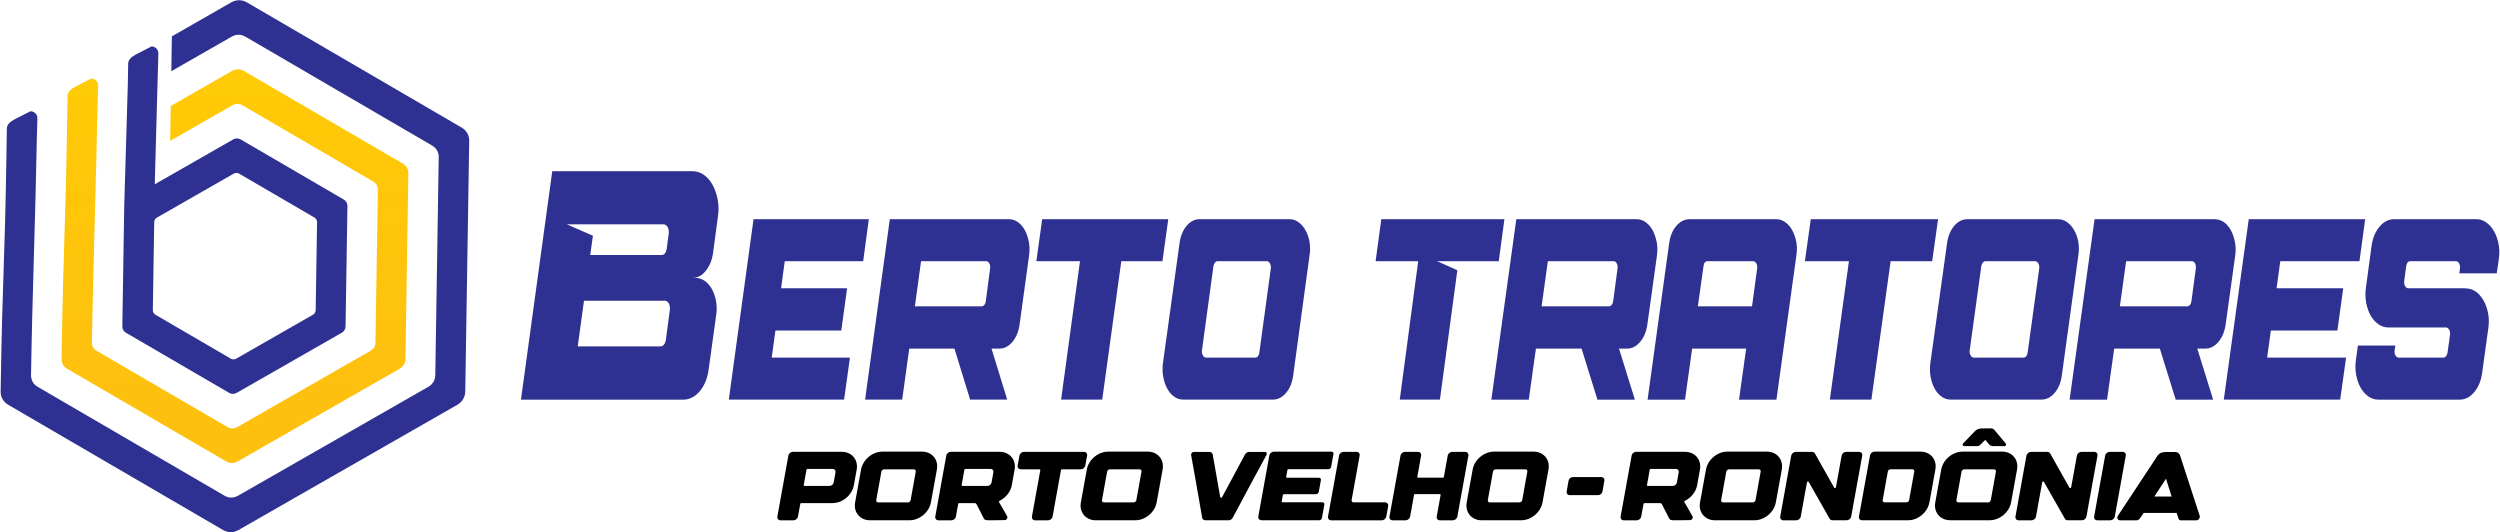
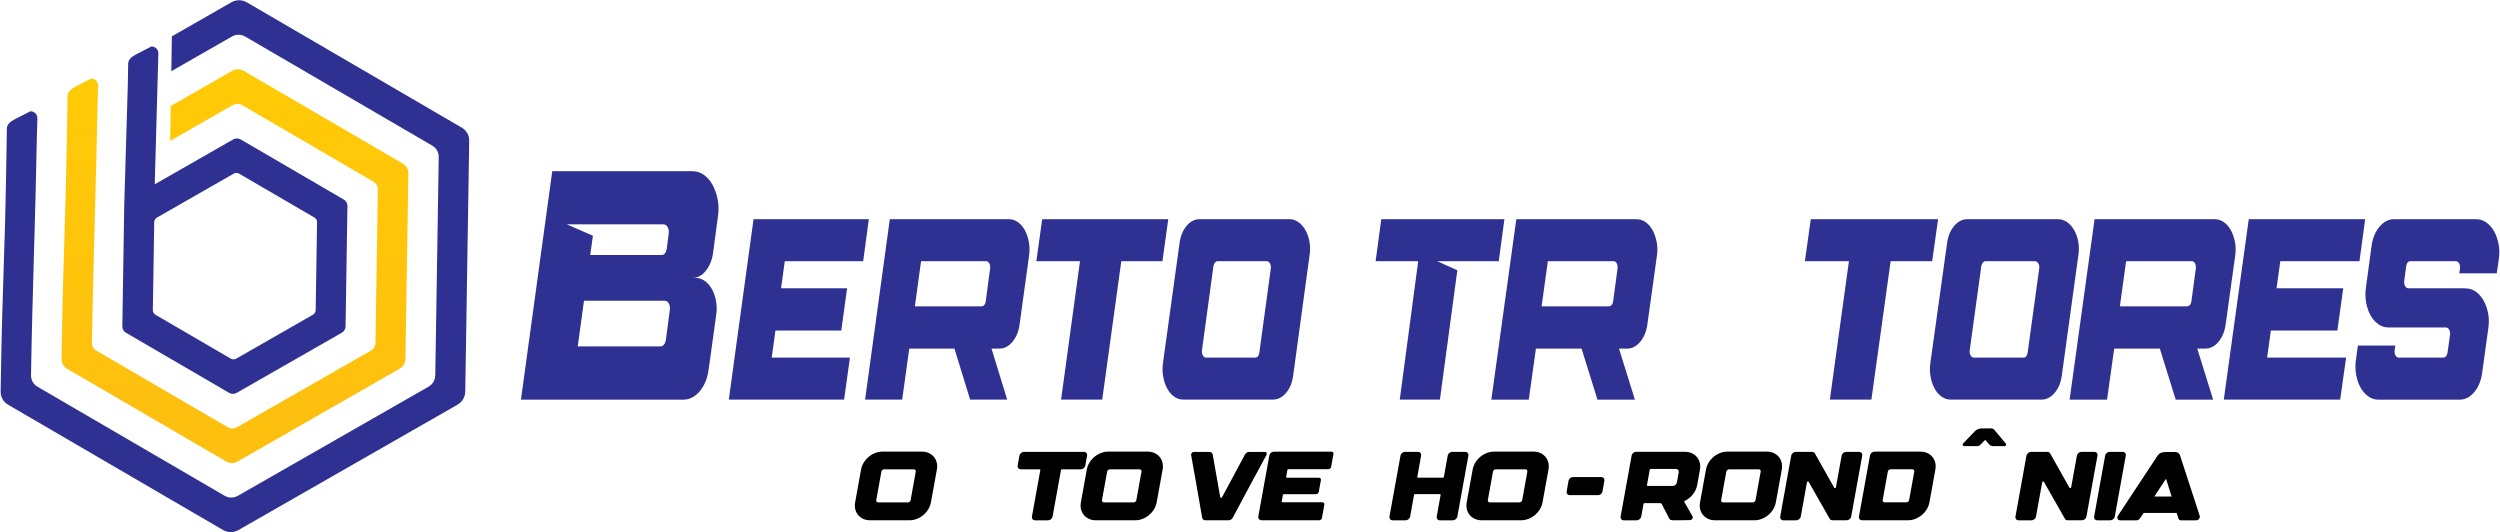
<svg xmlns="http://www.w3.org/2000/svg" id="Layer_1" viewBox="0 0 742 158">
  <defs>
    <style>      .cls-1 {        clip-rule: evenodd;        fill: none;      }      .cls-2, .cls-3 {        fill: #2e3192;      }      .cls-3 {        fill-rule: evenodd;      }      .cls-4 {        fill: url(#linear-gradient);      }      .cls-5 {        clip-path: url(#clippath);      }    </style>
    <clipPath id="clippath">
      <path class="cls-1" d="M72.34,21.03l47.21,27.52c1.07.62,1.67,1.69,1.65,2.93l-.86,55.03c-.02,1.24-.65,2.31-1.74,2.94l-48.07,27.51c-1.1.62-2.32.62-3.4,0l-47.21-27.51c-1.07-.62-1.67-1.69-1.65-2.94.56-35.74,1.12-35.84,1.68-71.58l.1-6.51v-.05c.02-.53.24-1,.58-1.36.36-.43.88-.8,1.51-1.17l4.92-2.52h.05c1.11.03,2,.92,2.01,2.02v.05l-.19,6.7c-.42,23.21-1.28,46.39-1.65,69.59-.02,1.03.48,1.91,1.36,2.42l38.93,22.68c.89.51,1.9.51,2.8,0l39.64-22.68c.9-.51,1.42-1.4,1.43-2.42l.71-45.37c.02-1.02-.47-1.91-1.36-2.42l-38.93-22.69c-.89-.51-1.89-.51-2.8,0l-18.55,10.62.16-10.35,18.25-10.45c1.1-.62,2.32-.62,3.4,0" />
    </clipPath>
    <linearGradient id="linear-gradient" x1="69.72" y1="14.36" x2="69.72" y2="118.32" gradientUnits="userSpaceOnUse">
      <stop offset="0" stop-color="#ffcb05" />
      <stop offset="1" stop-color="#fec00f" />
    </linearGradient>
  </defs>
  <g class="cls-5">
    <rect class="cls-4" x="18.23" y="20.42" width="102.98" height="117.17" />
  </g>
  <path class="cls-3" d="M102.06,59.24l-30.64-17.86c-.7-.4-1.5-.4-2.21,0l-23.28,13.32,1.07-38.85v-.05c-.01-1.1-.89-1.99-1.99-2.02h-.05l-4.87,2.52c-1.2.7-2,1.45-2.05,2.54v.05l-.1,5.98-1.07,36.19v.08l-.43,27.25-.13,8.46c-.01.81.38,1.5,1.07,1.91l30.64,17.85c.7.4,1.49.4,2.21,0l31.2-17.85c.71-.4,1.12-1.1,1.13-1.91l.56-35.71c.01-.8-.38-1.5-1.07-1.9ZM93.69,92.03c0,.59-.31,1.1-.82,1.39l-22.76,13.03c-.52.29-1.1.29-1.61,0l-22.36-13.03c-.51-.29-.79-.8-.78-1.39l.06-3.64.35-22.42v-.03s0-.03,0-.03c.03-.56.32-1.05.82-1.34l22.77-13.03c.52-.29,1.1-.29,1.61,0l22.35,13.03c.51.29.79.8.78,1.39l-.41,26.06Z" />
  <path class="cls-3" d="M73.25.69l63.78,37.18c1.45.84,2.25,2.29,2.23,3.96l-1.17,74.34c-.03,1.68-.88,3.13-2.35,3.97l-64.95,37.17c-1.48.84-3.13.84-4.59,0L2.42,120.13c-1.45-.84-2.26-2.29-2.23-3.97.58-36.99,1.16-34.23,1.74-71.22l.02-1.24h0v-.34s.08-4.94.08-4.94v-.05s0-.1.01-.14v-.1s0-.05,0-.05c.05-1.1.86-1.84,2.07-2.54l4.93-2.52h.05c1.11.03,2,.92,2.01,2.02v.05l-.16,5.64c-.41,23.56-1.36,47.06-1.73,70.61-.02,1.46.68,2.72,1.94,3.45l55.5,32.34c1.26.73,2.7.73,3.99,0l56.51-32.34c1.28-.73,2.02-1.99,2.04-3.45l1.02-64.68c.02-1.46-.68-2.72-1.94-3.45L72.79,10.86c-1.26-.73-2.7-.73-3.99,0l-17.95,10.27.16-10.34L68.66.69c1.48-.83,3.13-.83,4.59,0Z" />
  <path class="cls-2" d="M388.66,71.71c-.24-1.27-.65-2.41-1.21-3.41-.56-.99-1.25-1.78-2.07-2.37-.82-.59-1.7-.88-2.65-.88h-26.67c-1.47,0-2.76.66-3.88,1.99-1.12,1.33-1.82,3.06-2.1,5.2l-4.93,35.65c-.17,1.38-.14,2.72.11,4.02.24,1.3.64,2.45,1.18,3.44.54.99,1.22,1.79,2.04,2.37.82.59,1.72.88,2.7.88h26.62c1.47,0,2.77-.66,3.9-1.99,1.14-1.33,1.84-3.06,2.12-5.2l4.87-35.73c.21-1.38.19-2.7-.05-3.98ZM377.18,79.67l-3.41,25.02c-.17.97-.58,1.45-1.21,1.45h-14.62c-.38,0-.7-.23-.94-.69-.24-.41-.33-.89-.26-1.45l3.41-25.02c.07-.41.22-.75.45-1.03.23-.28.48-.42.76-.42h14.62c.38,0,.7.22.94.65.24.43.33.93.26,1.49Z" />
  <polygon class="cls-2" points="307.59 77.53 309.32 65.06 346.74 65.06 345.01 77.53 332.8 77.53 327.14 118.61 314.93 118.61 320.54 77.53 307.59 77.53" />
  <path class="cls-2" d="M305.34,71.71c-.24-1.27-.64-2.41-1.18-3.41-.54-.99-1.22-1.78-2.04-2.37-.82-.59-1.72-.88-2.7-.88h-35.32l-7.34,53.56h11.01l2.1-15.15h13.41l4.66,15.15h11l-4.66-15.15h2.36c1.47,0,2.76-.68,3.88-2.03,1.12-1.35,1.82-3.07,2.1-5.16l2.83-20.58c.17-1.38.14-2.7-.1-3.98ZM292.56,89.54c-.07.41-.21.74-.42.99-.24.26-.51.38-.79.38h-19.81l1.83-13.39h19.34c.38,0,.69.22.92.65.23.43.31.93.24,1.49l-1.31,9.87Z" />
  <polygon class="cls-2" points="249.69 98.11 230.15 98.11 229.05 106.14 252.26 106.14 250.53 118.61 216.31 118.61 223.65 65.06 257.87 65.06 256.19 77.53 232.92 77.53 231.82 85.56 251.42 85.56 249.69 98.11" />
  <path class="cls-2" d="M209.46,80.4c1.13-1.39,1.85-3.12,2.16-5.18l1.46-10.95c.27-1.74.24-3.42-.07-5.04-.31-1.61-.81-3.05-1.49-4.31-.69-1.26-1.55-2.26-2.59-3-1.04-.74-2.18-1.11-3.42-1.11h-41.6l-9.29,67.81h48.17c1.86,0,3.49-.84,4.91-2.52,1.42-1.68,2.3-3.88,2.65-6.59l2.25-16.27c.18-1.36.14-2.68-.1-3.97-.24-1.29-.64-2.44-1.19-3.44-.55-1-1.25-1.81-2.09-2.42-.84-.61-1.75-.92-2.72-.92h-1c1.5,0,2.82-.69,3.95-2.08ZM196.96,66.59c.49,0,.88.27,1.19.82.31.55.42,1.18.33,1.89l-.6,4.55c-.22,1.23-.73,1.84-1.53,1.84h-21.17l.8-5.72-7.76-3.39h28.73ZM198.81,91.97l-1.19,9.01c-.09.52-.27.94-.53,1.26-.31.39-.64.58-1,.58h-24.62l1.86-13.56h24.02c.49,0,.87.27,1.16.82.29.55.39,1.18.3,1.89Z" />
  <path class="cls-2" d="M491.67,71.71c-.25-1.27-.64-2.41-1.19-3.4-.55-.99-1.23-1.79-2.06-2.37-.83-.59-1.74-.88-2.72-.88h-35.66l-7.41,53.56h11.11l2.12-15.15h13.55l4.71,15.15h11.11l-4.71-15.15h2.38c1.48,0,2.79-.68,3.92-2.03,1.13-1.35,1.83-3.07,2.12-5.16l2.86-20.58c.18-1.38.14-2.7-.11-3.98ZM478.76,89.54c-.07.41-.21.74-.42.99-.25.26-.51.38-.79.38h-20l1.85-13.39h19.52c.39,0,.7.22.93.65.23.43.31.93.24,1.49l-1.32,9.87Z" />
-   <path class="cls-2" d="M533.11,71.71c-.25-1.27-.64-2.41-1.19-3.4-.55-.99-1.23-1.79-2.06-2.37-.83-.59-1.74-.88-2.72-.88h-25.66c-1.48,0-2.8.66-3.94,1.99-1.15,1.33-1.86,3.06-2.14,5.2l-6.4,46.37h11.11l2.12-15.15h16.03l-2.12,15.15h11.11l5.93-42.92c.21-1.38.19-2.7-.05-3.98ZM521.53,79.67l-1.53,11.25h-16.08l1.69-11.94c.11-.97.51-1.45,1.22-1.45h13.49c.39,0,.71.22.95.65.25.43.34.93.26,1.49Z" />
  <polygon class="cls-2" points="535.69 77.53 537.44 65.06 575.22 65.06 573.47 77.53 561.14 77.53 555.43 118.61 543.1 118.61 548.76 77.53 535.69 77.53" />
  <path class="cls-2" d="M616.83,71.71c-.25-1.27-.65-2.41-1.22-3.4-.56-.99-1.26-1.79-2.09-2.37-.83-.59-1.72-.88-2.67-.88h-26.93c-1.48,0-2.79.66-3.92,1.99-1.13,1.33-1.83,3.06-2.12,5.2l-4.97,35.65c-.18,1.38-.14,2.72.11,4.02.25,1.3.64,2.45,1.19,3.44.55.99,1.23,1.79,2.06,2.37.83.59,1.74.88,2.72.88h26.88c1.48,0,2.8-.66,3.94-1.99,1.15-1.33,1.86-3.06,2.14-5.2l4.92-35.73c.21-1.38.19-2.7-.05-3.98ZM605.24,79.67l-3.44,25.02c-.18.97-.58,1.45-1.22,1.45h-14.76c-.39,0-.71-.23-.95-.69-.25-.41-.34-.89-.26-1.45l3.44-25.02c.07-.41.22-.75.45-1.03.23-.28.48-.42.77-.42h14.76c.39,0,.71.22.95.65.25.43.34.93.27,1.49Z" />
  <path class="cls-2" d="M663.3,71.71c-.25-1.27-.64-2.41-1.19-3.4-.55-.99-1.23-1.79-2.06-2.37-.83-.59-1.74-.88-2.72-.88h-35.66l-7.41,53.56h11.11l2.12-15.15h13.55l4.71,15.15h11.11l-4.71-15.15h2.38c1.48,0,2.79-.68,3.92-2.03,1.13-1.35,1.83-3.07,2.12-5.16l2.86-20.58c.18-1.38.14-2.7-.11-3.98ZM650.39,89.54c-.07.41-.21.74-.42.99-.25.26-.51.38-.79.38h-20l1.85-13.39h19.52c.39,0,.7.22.93.65.23.43.31.93.24,1.49l-1.32,9.87Z" />
  <polygon class="cls-2" points="693.73 98.11 673.99 98.11 672.88 106.14 696.32 106.14 694.57 118.61 660.02 118.61 667.43 65.06 701.98 65.06 700.29 77.53 676.79 77.53 675.68 85.56 695.47 85.56 693.73 98.11" />
  <path class="cls-2" d="M699.24,106.83l.58-4.28h11.11l-.21,1.45c-.07.56.02,1.06.26,1.49.25.43.56.65.95.65h13.28c.28,0,.54-.14.77-.42.23-.28.38-.62.45-1.03l.74-5.36c.07-.56-.02-1.06-.26-1.49-.25-.43-.56-.65-.95-.65h-17.14c-1.06,0-2.05-.33-2.96-.99-.92-.66-1.68-1.53-2.28-2.6-.6-1.07-1.03-2.32-1.3-3.75-.26-1.43-.29-2.91-.08-4.44l1.69-12.47c.32-2.3,1.1-4.18,2.35-5.66,1.25-1.48,2.69-2.22,4.31-2.22h24.45c1.06,0,2.05.33,2.96.99.92.66,1.68,1.53,2.28,2.6.6,1.07,1.04,2.31,1.32,3.71.28,1.4.32,2.87.11,4.4l-.64,4.36h-11.11l.21-1.45c.07-.56-.02-1.06-.26-1.49-.25-.43-.56-.65-.95-.65h-13.55c-.63,0-1.04.48-1.22,1.45l-.58,4.44c-.07.56.02,1.06.26,1.49.25.43.56.65.95.65h16.61l1.01.08c1.02.1,1.95.5,2.78,1.19.83.69,1.53,1.57,2.09,2.64.56,1.07.97,2.28,1.22,3.63.25,1.35.26,2.77.05,4.25l-1.85,13.39c-.32,2.3-1.1,4.18-2.35,5.66-1.25,1.48-2.69,2.22-4.31,2.22h-24.18c-1.06,0-2.05-.33-2.96-.99-.92-.66-1.68-1.53-2.28-2.6-.6-1.07-1.03-2.32-1.3-3.75-.26-1.43-.29-2.91-.08-4.44Z" />
  <polygon class="cls-2" points="409.97 65.06 446.51 65.06 444.83 77.53 426.55 77.53 432.54 80.21 427.37 118.61 415.45 118.61 420.92 77.53 408.28 77.53 409.97 65.06" />
  <path d="M340.64,134.04h-11.72c-2.98,0-5.82,2.38-6.35,5.3l-1.77,9.78c-.53,2.92,1.46,5.3,4.43,5.3h11.72c2.98,0,5.82-2.38,6.35-5.3l1.77-9.78c.53-2.93-1.46-5.3-4.43-5.3ZM337.28,148.43c-.07.37-.43.68-.81.68h-8.83c-.38,0-.63-.3-.57-.68l1.53-8.46c.07-.37.43-.67.81-.67h8.82c.38,0,.63.3.57.67l-1.53,8.46Z" />
  <path d="M321.72,134.11h-17.8c-.63,0-1.24.5-1.35,1.13l-.53,2.92c-.12.62.31,1.13.94,1.13h5.6c.13,0,.21.1.19.23l-2.49,13.78c-.11.62.31,1.13.94,1.13h3.84c.63,0,1.23-.5,1.35-1.13l2.49-13.78c.02-.13.15-.23.27-.23h5.6c.63,0,1.24-.5,1.35-1.13l.53-2.92c.11-.62-.31-1.13-.94-1.13Z" />
-   <path d="M296.69,134.09h-14.48c-.63,0-1.24.5-1.35,1.13l-3.27,18.08c-.11.62.31,1.13.94,1.13h3.83c.63,0,1.24-.5,1.35-1.13l.68-3.75c.02-.12.14-.23.27-.23h4.64c.23,0,.42.11.52.3l2.18,4.26c.26.51.72.57,2.11.54.81.01,2.05-.05,4.05-.05.64,0,1.04-.67.72-1.23l-2.39-4.16c-.06-.11,0-.26.14-.32,1.84-.89,3.3-2.63,3.67-4.64l.83-4.62c.53-2.93-1.45-5.3-4.43-5.3ZM294.29,143.22c-.1.55-.64,1-1.2,1h-7.49c-.13,0-.21-.1-.19-.23l.83-4.6c.02-.12.14-.22.27-.22h7.49c.57,0,.94.45.84,1.01l-.55,3.04Z" />
  <path d="M273.64,134.04h-11.72c-2.98,0-5.82,2.38-6.35,5.3l-1.77,9.78c-.53,2.92,1.46,5.3,4.43,5.3h11.72c2.98,0,5.82-2.38,6.35-5.3l1.77-9.78c.53-2.93-1.46-5.3-4.43-5.3ZM270.28,148.43c-.07.37-.43.68-.81.68h-8.83c-.38,0-.63-.3-.57-.68l1.53-8.46c.07-.37.43-.67.81-.67h8.82c.38,0,.63.3.57.67l-1.53,8.46Z" />
  <path d="M455.16,134.04h-11.72c-2.98,0-5.82,2.38-6.35,5.3l-1.77,9.78c-.53,2.92,1.46,5.3,4.43,5.3h11.72c2.98,0,5.82-2.38,6.35-5.3l1.77-9.78c.53-2.93-1.46-5.3-4.43-5.3ZM451.8,148.43c-.07.37-.43.68-.81.68h-8.83c-.38,0-.63-.3-.57-.68l1.53-8.46c.07-.37.43-.67.81-.67h8.82c.38,0,.63.3.57.67l-1.53,8.46Z" />
  <path d="M434.86,134.11h-3.83c-.63,0-1.24.5-1.35,1.13l-1.14,6.31c-.02.13-.15.22-.27.22h-7.43c-.13,0-.21-.1-.19-.22l1.14-6.31c.11-.62-.31-1.13-.94-1.13h-3.83c-.63,0-1.24.5-1.35,1.13l-3.27,18.06c-.11.62.31,1.13.94,1.13h3.84c.63,0,1.23-.5,1.35-1.13l1.16-6.43c.02-.12.15-.22.27-.22h7.43c.13,0,.21.1.19.22l-1.16,6.43c-.11.62.31,1.13.95,1.13h3.83c.63,0,1.24-.5,1.35-1.13l3.27-18.06c.11-.62-.31-1.13-.95-1.13Z" />
-   <path d="M397.43,135.24l-3.27,18.06c-.11.62.31,1.13.94,1.13h15c.63,0,1.24-.5,1.35-1.13l.56-3.07c.11-.62-.31-1.13-.95-1.13h-9.33c-.38,0-.63-.3-.57-.68l2.38-13.18c.12-.62-.3-1.13-.94-1.13h-3.83c-.63,0-1.24.5-1.35,1.13Z" />
  <path d="M374.43,154.42h17.11c.38,0,.75-.3.81-.68l.72-3.98c.07-.37-.18-.68-.57-.68h-11.9c-.13,0-.21-.1-.19-.23l.35-1.95c.02-.12.15-.23.27-.23h9.57c.38,0,.74-.3.81-.67l.64-3.52c.07-.37-.19-.68-.57-.68h-9.57c-.13,0-.21-.1-.19-.23l.38-2.09c.02-.12.14-.23.27-.23h11.9c.38,0,.75-.3.81-.68l.69-3.83c.07-.37-.19-.68-.57-.68h-17.11c-.63,0-1.24.51-1.35,1.13l-3.27,18.09c-.11.62.31,1.13.95,1.13Z" />
  <path d="M375.39,134.13h-4.65c-.49,0-.98.3-1.22.75l-6.83,12.72c-.13.24-.49.17-.54-.1l-2.22-12.62c-.08-.45-.45-.75-.94-.75h-4.66c-.47,0-.89.46-.81.9,1.79,9.97,1.27,7.03,3.28,18.63.08.45.46.76.95.76h6.91c.49,0,.98-.31,1.22-.76,5.95-11.14,4.57-8.58,10.01-18.63.24-.45,0-.9-.49-.9Z" />
  <path d="M475.29,141.6h-8.48c-.59,0-1.16.48-1.26,1.07l-.57,3.22c-.1.59.29,1.07.89,1.07h8.48c.59,0,1.15-.48,1.26-1.07l.57-3.22c.1-.59-.3-1.07-.89-1.07Z" />
  <path d="M652.85,153.01l-5.81-17.82c-.38-1.07-1.39-1.04-1.39-1.04-.54,0-1,0-1.43,0-.13,0-.23,0-.35,0h-.15c-.34,0-.64,0-.93,0h0s0,.01,0,.02v-.02c-1.04.04-1.8.24-2.4,1.05l-11.76,17.82c-.21.29-.27.65-.14.94.12.29.41.47.75.47h4.89c.36,0,.73-.2.95-.51l.76-1.08.4-.61h9.81l.52,1.68c.1.32.36.52.68.52h4.64c.3,0,.61-.17.81-.46.2-.29.26-.65.16-.94ZM639.4,147.38l3.47-5.29,1.67,5.29h-5.14Z" />
  <path d="M626.16,134.11c-.63,0-1.24.5-1.35,1.13l-3.27,18.06c-.11.62.31,1.13.94,1.13h3.84c.63,0,1.23-.5,1.35-1.13l3.26-18.06c.12-.62-.3-1.13-.94-1.13h-3.84Z" />
  <path d="M606.64,143.03l6.26,10.99c.17.25.46.4.81.4h4.2c.63,0,1.24-.5,1.35-1.13l3.27-18.05c.11-.62-.31-1.13-.95-1.13h-3.81c-.63,0-1.24.51-1.35,1.13l-1.7,9.4c-.04.25-.37.31-.52.09l-5.75-10.21c-.17-.26-.47-.4-.8-.4h-4.85c-.63,0-1.24.51-1.35,1.13l-3.26,18.05c-.11.62.31,1.13.94,1.13h3.81c.63,0,1.24-.5,1.35-1.13l1.84-10.17c.04-.25.38-.31.52-.09Z" />
-   <path d="M594.23,134.04h-11.72c-2.98,0-5.82,2.38-6.35,5.3l-1.77,9.77c-.53,2.93,1.46,5.3,4.43,5.3h11.72c2.98,0,5.82-2.38,6.35-5.3l1.77-9.77c.53-2.93-1.46-5.3-4.43-5.3ZM590.87,148.43c-.07.37-.43.68-.81.68h-8.83c-.38,0-.63-.3-.57-.68l1.53-8.46c.07-.37.43-.67.81-.67h8.82c.38,0,.63.3.57.67l-1.52,8.46Z" />
  <path d="M569.99,134.04h-13.62c-.63,0-1.24.5-1.35,1.13l-3.28,18.12c-.11.62.31,1.13.94,1.13h13.62c2.98,0,5.82-2.38,6.35-5.3l1.77-9.78c.53-2.93-1.45-5.3-4.43-5.3ZM566.63,148.42c-.07.38-.43.68-.81.68h-6.47c-.38,0-.63-.3-.57-.68l1.53-8.46c.07-.38.43-.68.81-.68h6.47c.38,0,.63.3.57.68l-1.53,8.46Z" />
  <path d="M536.82,143.03l6.26,10.99c.17.25.46.4.81.4h4.2c.63,0,1.24-.5,1.35-1.13l3.27-18.05c.11-.62-.31-1.13-.95-1.13h-3.81c-.63,0-1.24.51-1.35,1.13l-1.7,9.4c-.04.25-.37.31-.52.09l-5.75-10.21c-.17-.26-.47-.4-.8-.4h-4.85c-.63,0-1.24.51-1.35,1.13l-3.26,18.05c-.11.62.31,1.13.94,1.13h3.81c.63,0,1.24-.5,1.35-1.13l1.84-10.17c.04-.25.38-.31.52-.09Z" />
  <path d="M524.41,134.04h-11.72c-2.98,0-5.82,2.38-6.35,5.3l-1.77,9.78c-.53,2.92,1.46,5.3,4.43,5.3h11.72c2.98,0,5.82-2.38,6.35-5.3l1.77-9.78c.53-2.93-1.46-5.3-4.43-5.3ZM521.05,148.43c-.07.37-.43.68-.81.68h-8.83c-.38,0-.63-.3-.57-.68l1.53-8.46c.07-.37.43-.67.81-.67h8.82c.38,0,.63.3.57.67l-1.53,8.46Z" />
  <path d="M500.1,134.09h-14.48c-.63,0-1.24.5-1.35,1.13l-3.27,18.08c-.11.62.31,1.13.94,1.13h3.83c.63,0,1.24-.5,1.35-1.13l.68-3.75c.02-.12.15-.23.27-.23h4.64c.23,0,.42.11.52.3l2.18,4.26c.26.51.72.57,2.11.54.81.01,2.05-.05,4.05-.05.64,0,1.04-.67.72-1.23l-2.39-4.16c-.06-.11,0-.26.14-.32,1.84-.89,3.3-2.63,3.67-4.64l.83-4.62c.53-2.93-1.45-5.3-4.43-5.3ZM497.7,143.22c-.1.55-.64,1-1.2,1h-7.49c-.13,0-.21-.1-.19-.23l.83-4.6c.02-.12.14-.22.27-.22h7.49c.57,0,.94.45.84,1.01l-.55,3.04Z" />
  <path d="M583.01,132.42h3.74c.38,0,.75-.16,1.02-.42l1.44-1.46,1.15,1.34c.29.34.73.54,1.18.54h3.37c.19,0,.37-.11.46-.27.09-.17.06-.37-.06-.51l-3.39-4.05c-.24-.28-.6-.45-.97-.45h-2.6c-.9,0-1.66.28-2.17.81l-3.53,3.66c-.14.14-.17.35-.09.52.08.18.27.29.47.29Z" />
-   <path d="M249.82,134.09h-14.48c-.63,0-1.24.51-1.35,1.13l-3.27,18.08c-.11.62.31,1.13.94,1.13h3.83c.63,0,1.23-.5,1.35-1.13l.68-3.75c.02-.13.14-.23.27-.23h9.29c2.98,0,5.82-2.38,6.35-5.31l.83-4.62c.53-2.93-1.46-5.3-4.43-5.3ZM247.42,143.23c-.11.55-.64,1-1.2,1h-7.49c-.13,0-.21-.1-.19-.23l.83-4.59c.02-.13.15-.23.27-.23h7.5c.57,0,.94.45.84,1.01l-.55,3.04Z" />
</svg>